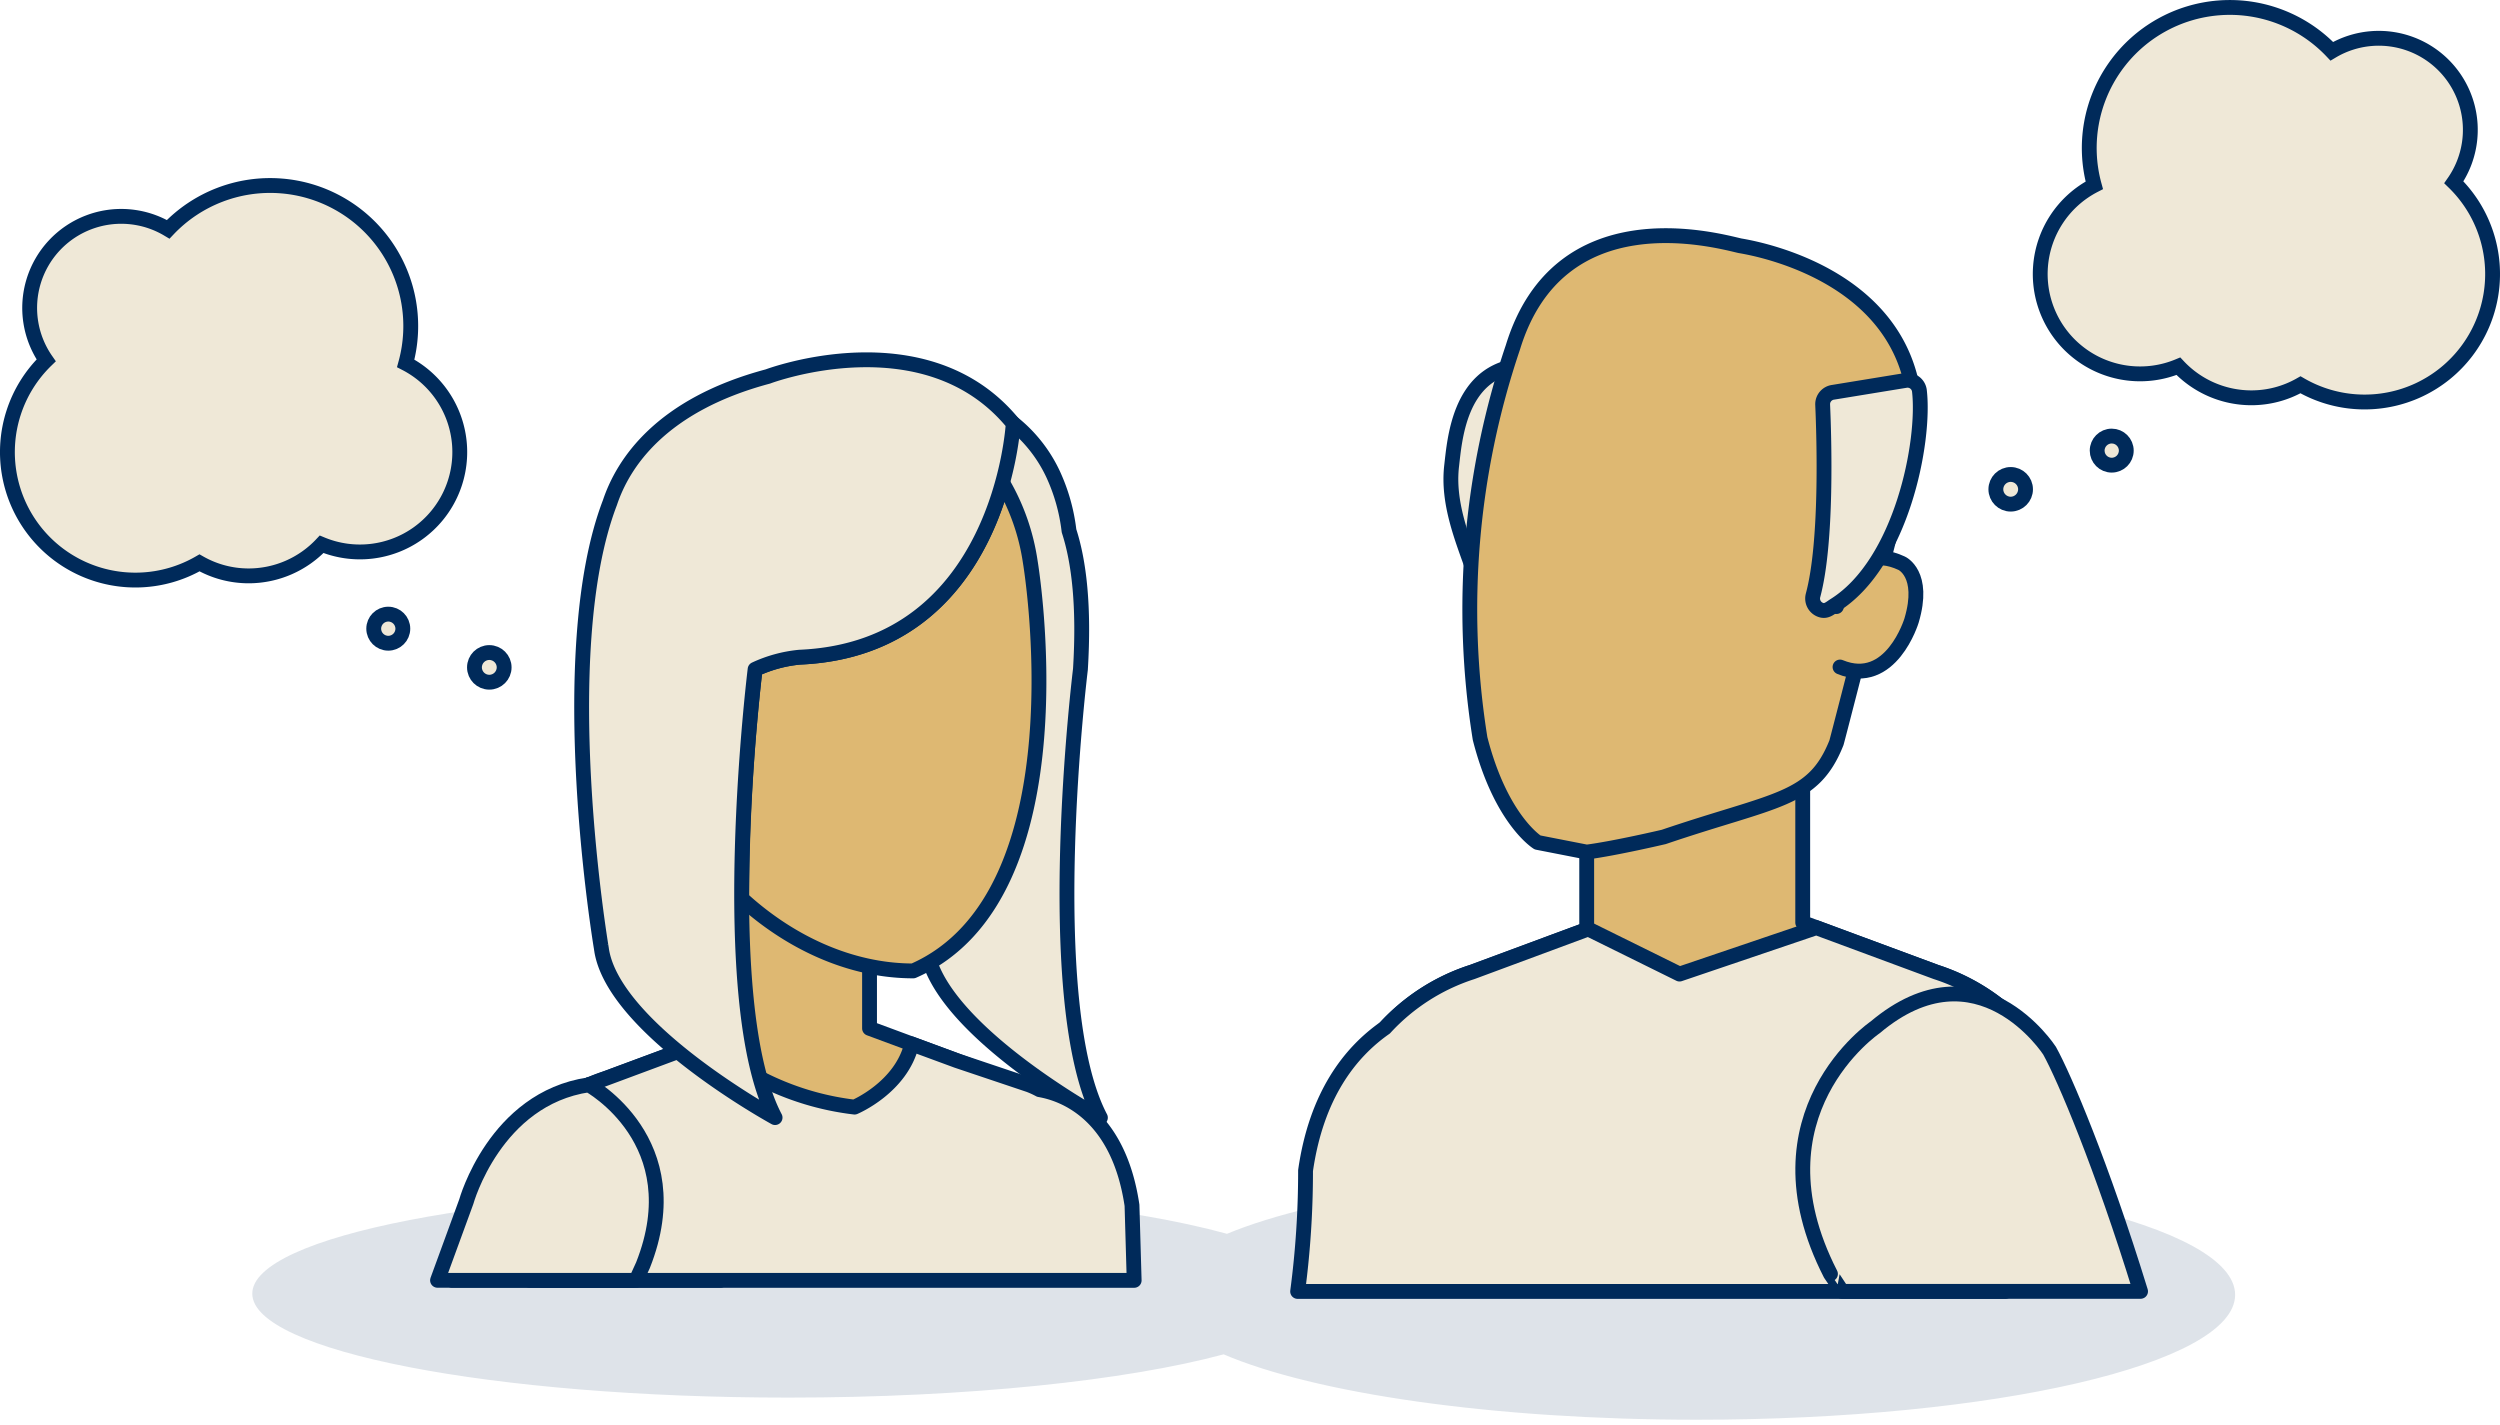
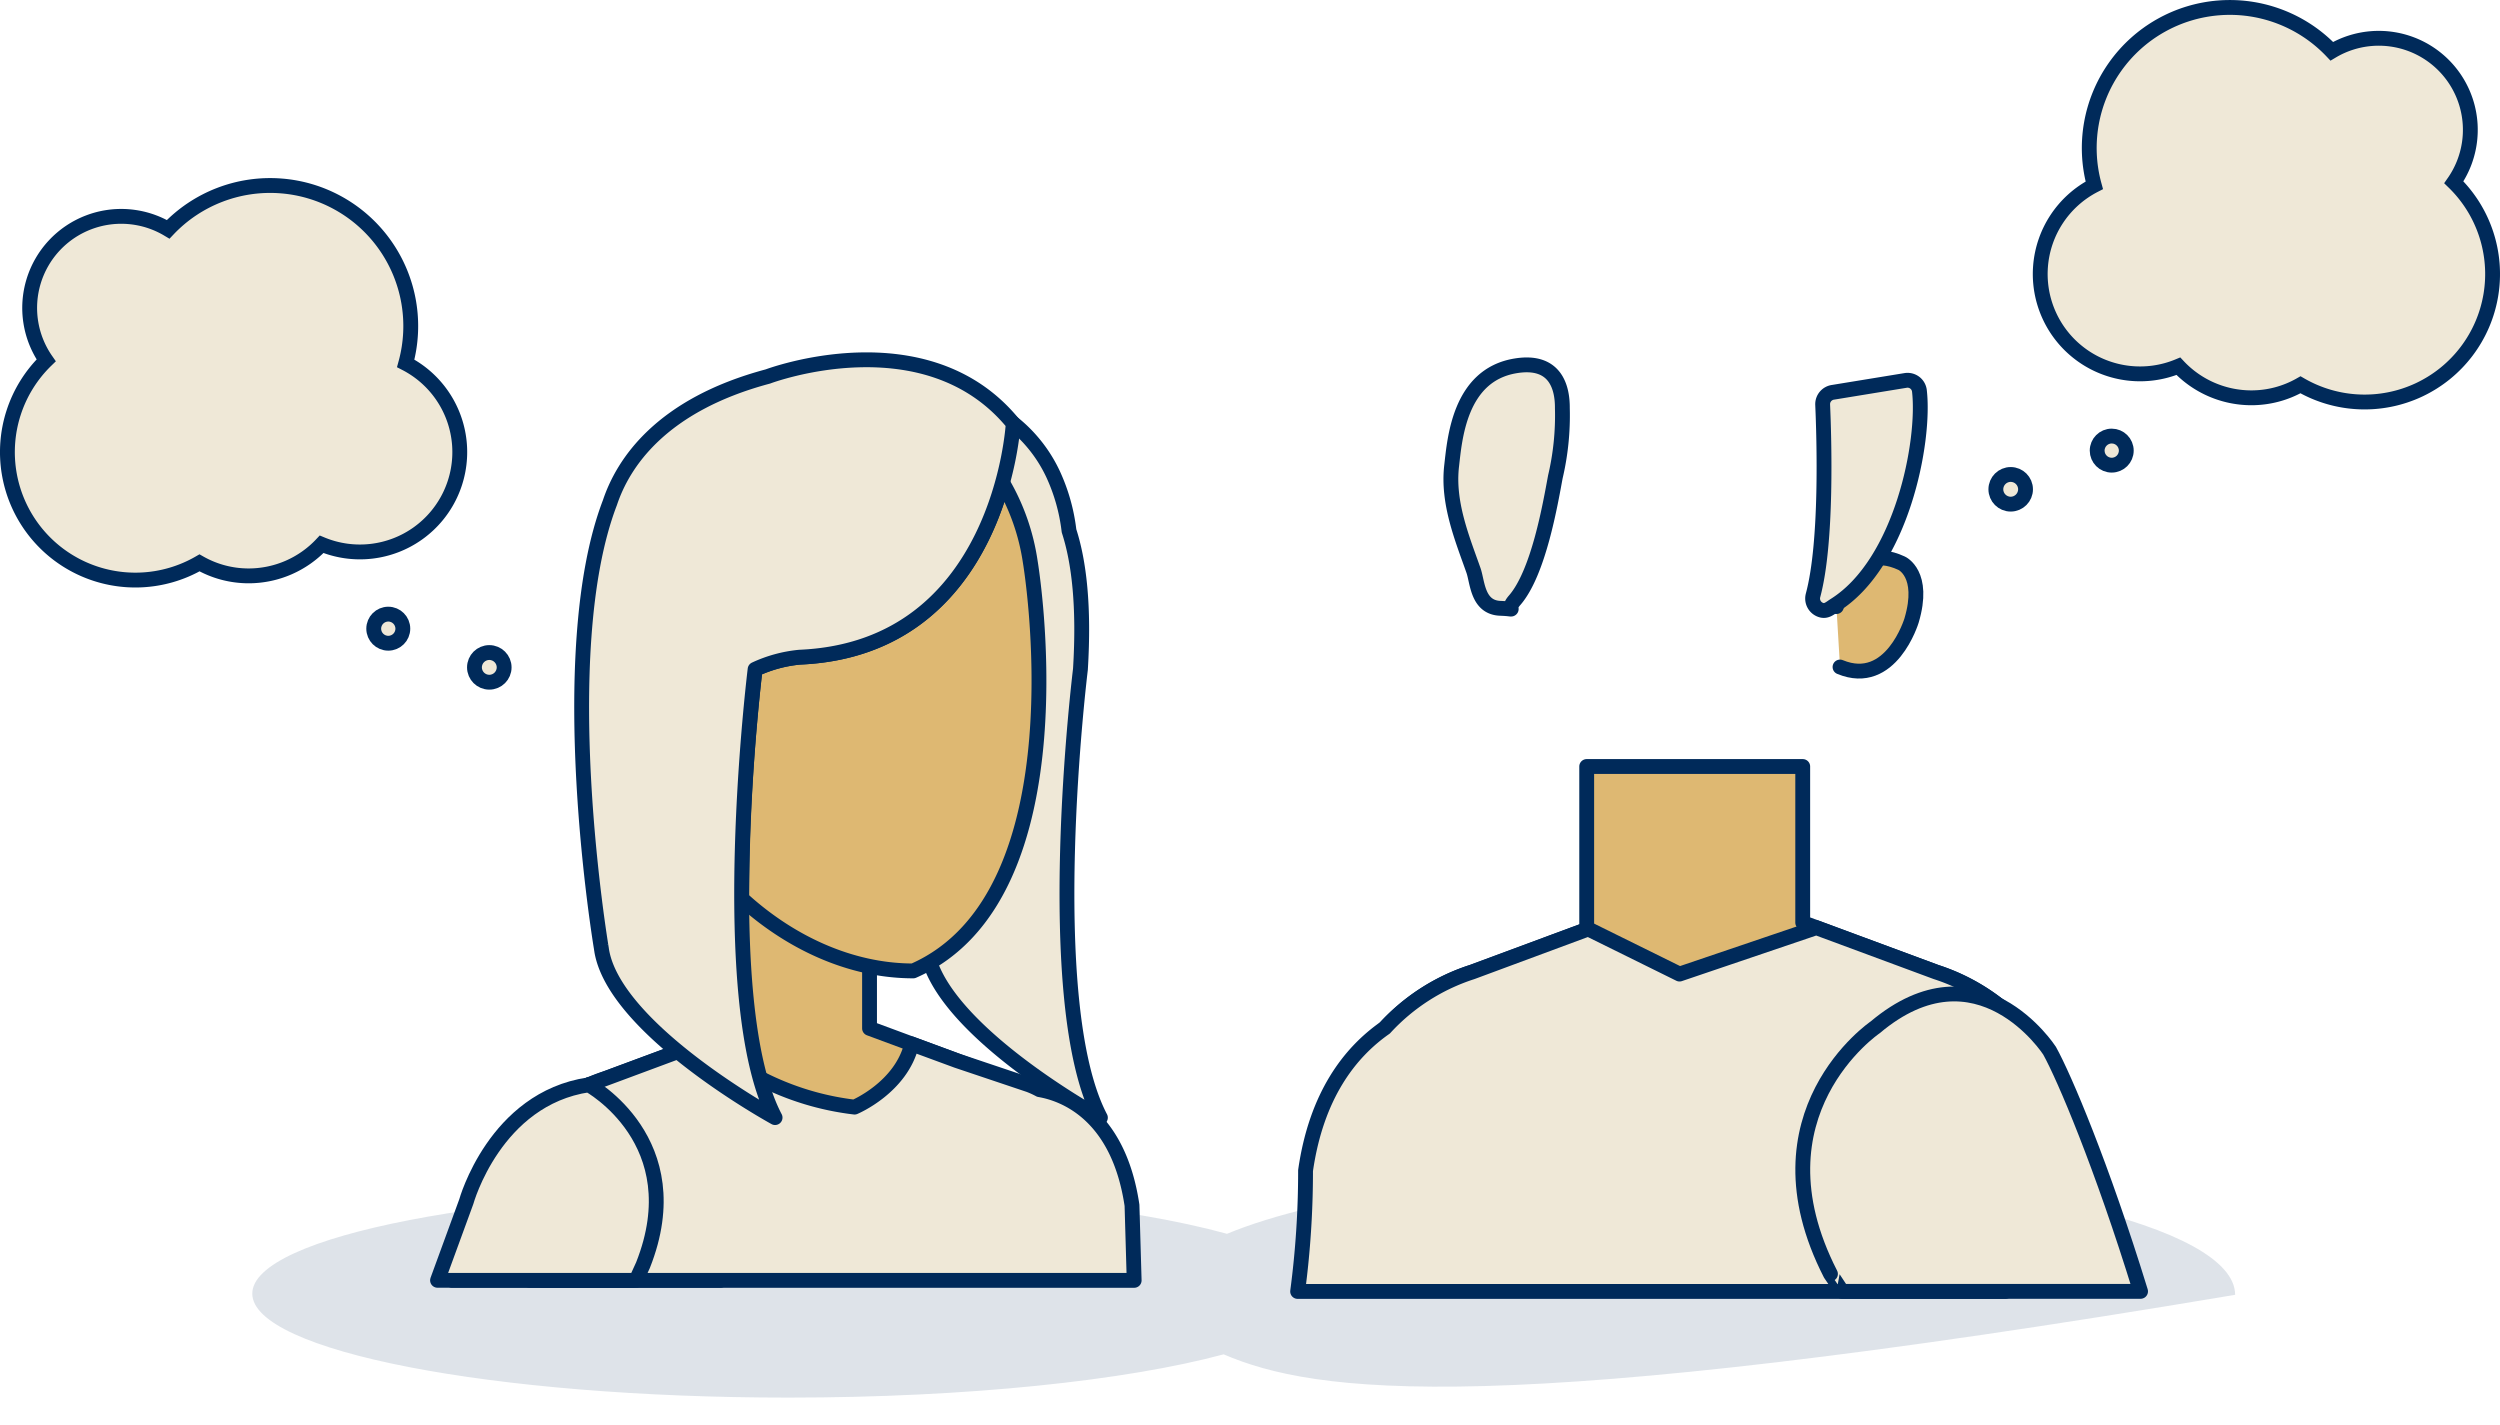
<svg xmlns="http://www.w3.org/2000/svg" width="252.711" height="144.014" viewBox="0 0 252.711 144.014">
  <g id="Group_4828" data-name="Group 4828" transform="translate(-155.25 -236.039)">
-     <path id="Union_34" data-name="Union 34" d="M-9873.817,4492.65c-9.839,2.648-25.879,4.373-44,4.373-29.927,0-54.187-4.705-54.187-10.509S-9947.74,4476-9917.813,4476c18.328,0,34.528,1.764,44.336,4.466,9.31-3.859,27.091-6.465,47.5-6.465,30.047,0,54.407,5.651,54.407,12.631s-24.36,12.628-54.407,12.628C-9846.638,4499.26-9864.6,4496.587-9873.817,4492.65Z" transform="translate(10152.756 -4119.708)" fill="#002a5a" stroke="rgba(0,0,0,0)" stroke-miterlimit="10" stroke-width="1" opacity="0.13" />
+     <path id="Union_34" data-name="Union 34" d="M-9873.817,4492.65c-9.839,2.648-25.879,4.373-44,4.373-29.927,0-54.187-4.705-54.187-10.509S-9947.74,4476-9917.813,4476c18.328,0,34.528,1.764,44.336,4.466,9.31-3.859,27.091-6.465,47.5-6.465,30.047,0,54.407,5.651,54.407,12.631C-9846.638,4499.26-9864.6,4496.587-9873.817,4492.65Z" transform="translate(10152.756 -4119.708)" fill="#002a5a" stroke="rgba(0,0,0,0)" stroke-miterlimit="10" stroke-width="1" opacity="0.13" />
    <g id="Group_4710" data-name="Group 4710" transform="translate(13)">
      <g id="Group_4693" data-name="Group 4693" transform="translate(186.477 272.409)">
        <path id="Path_5435" data-name="Path 5435" d="M411.08,319.832c5.868-6.251,14.8-2.393,18.1,4.709a18.821,18.821,0,0,1,1.6,5.7c1.021,3.152,1.546,7.633,1.154,14.009,0,0-4.14,33.592,2.019,45.315,0,0-16.5-9.023-17.558-17.1,0,0-2.638-15.632-1.851-30.074a9.217,9.217,0,0,1-6.483-4.418C405.038,332.381,406.857,324.331,411.08,319.832Z" transform="translate(-366.947 -312.958)" fill="#efe8d7" stroke="#002a5a" stroke-linecap="round" stroke-linejoin="round" stroke-width="1.5" />
        <path id="Path_5436" data-name="Path 5436" d="M439.531,399.022c-2.286-5.344-3.341-13.357,5.946-19.762l16.824,3.485s.169,9.477-3.5,16.277Z" transform="translate(-430.198 -305.971)" fill="#efe8d7" stroke="#002a5a" stroke-linecap="round" stroke-linejoin="round" stroke-width="1.5" />
        <path id="Path_5437" data-name="Path 5437" d="M416.212,380.468l13.645-5.059v-12.8h13.03v12.8l13.655,5.059a17.676,17.676,0,0,1,9.322,7.13H406.885A17.681,17.681,0,0,1,416.212,380.468Z" transform="translate(-399.217 -307.83)" fill="#deb872" stroke="#002a5a" stroke-linecap="round" stroke-linejoin="round" stroke-width="1.5" />
        <g id="Group_2695" data-name="Group 2695" transform="translate(1.483 74.53)">
          <path id="Path_5438" data-name="Path 5438" d="M447.616,398.9c5.434-26.184,16.363-16.935,16.363-16.935,5.158,4.711,3.618,12.165,1.835,16.935Z" transform="translate(-447.616 -380.377)" fill="#efe8d7" stroke="#002a5a" stroke-linecap="round" stroke-linejoin="round" stroke-width="1.5" />
        </g>
        <path id="Path_5439" data-name="Path 5439" d="M413.505,343.375a13.671,13.671,0,0,1,4.506-1.227c13.558-.585,18.626-10.845,20.5-17.648a22.208,22.208,0,0,1,2.806,8S447,366.213,429.486,373.86c-6.459,0-12.62-2.989-17.338-7.318A210.774,210.774,0,0,1,413.505,343.375Z" transform="translate(-381.401 -312.086)" fill="#deb872" stroke="#002a5a" stroke-linecap="round" stroke-linejoin="round" stroke-width="1.5" />
        <path id="Path_5440" data-name="Path 5440" d="M409.474,379.7l9.146-3.4v0l2.67-.989a28.09,28.09,0,0,0,15.056,6.643s4.739-1.984,5.781-6.381l2.67.983h0l1.9.7,7.286,2.449a8.6,8.6,0,0,1,1.071.489c2.328.4,7.956,2.329,9.342,11.687l.219,7.586H404.807C400.116,384.032,409.474,379.7,409.474,379.7Z" transform="translate(-394.196 -306.413)" fill="#efe8d7" stroke="#002a5a" stroke-linecap="round" stroke-linejoin="round" stroke-width="1.5" />
        <path id="Path_5441" data-name="Path 5441" d="M417.346,327.768c1.326-3.972,5.123-9.848,15.965-12.749,0,0,15.984-6.045,24.8,4.757,0,0-1.211,22.739-21.585,23.618a13.671,13.671,0,0,0-4.506,1.227c-.007.053-4.132,33.6,2.019,45.313,0,0-16.5-9.023-17.559-17.1C416.482,372.838,411.466,343.1,417.346,327.768Z" transform="translate(-399.918 -313.333)" fill="#efe8d7" stroke="#002a5a" stroke-linecap="round" stroke-linejoin="round" stroke-width="1.5" />
        <path id="Path_5442" data-name="Path 5442" d="M467.018,399.022H446.949l2.908-7.953s2.88-10.409,12.371-11.809c0,0,10.46,5.688,5.491,18.227Z" transform="translate(-446.949 -305.971)" fill="#efe8d7" stroke="#002a5a" stroke-linecap="round" stroke-linejoin="round" stroke-width="1.5" />
      </g>
      <g id="Group_4691" data-name="Group 4691" transform="translate(273.427 259.859)">
        <path id="Path_5426" data-name="Path 5426" d="M230.545,117.714l-13.488-5V96.939H195.221v16.476l-11.594,4.3a20.564,20.564,0,0,0-10.849,8.293h68.609A20.547,20.547,0,0,0,230.545,117.714Z" transform="translate(-166.007 -43.277)" fill="#deb872" stroke="#002a5a" stroke-linecap="round" stroke-linejoin="round" stroke-width="1.5" />
        <path id="Path_5427" data-name="Path 5427" d="M245.764,131.4a20.42,20.42,0,0,0-13.955-16.723l-12.116-4.488-13.824,4.69-9.23-4.558-11.749,4.357a20.47,20.47,0,0,0-8.8,5.644c-3.55,2.484-6.935,6.821-8.025,14.421a92.529,92.529,0,0,1-.8,12.218h71.538l-.048-1.638Z" transform="translate(-167.271 -40.236)" fill="#efe8d7" stroke="#002a5a" stroke-linecap="round" stroke-linejoin="round" stroke-width="1.5" />
        <g id="Group_2693" data-name="Group 2693" transform="translate(51.05 76.657)">
          <path id="Path_5428" data-name="Path 5428" d="M212.762,145.7h30.176c-3.943-12.8-7.718-21.663-9.2-24.331,0,0-7.189-11.139-17.624-2.361,0,0-12.831,8.708-4.523,24.931C211.587,143.942,212.016,144.538,212.762,145.7Z" transform="translate(-208.787 -115.639)" fill="#efe8d7" stroke="#002a5a" stroke-linecap="round" stroke-linejoin="round" stroke-width="1.5" />
        </g>
        <path id="Path_5429" data-name="Path 5429" d="M190.423,75.25a27.1,27.1,0,0,0,.709-6.943c.017-2.044-.653-4.965-4.744-4.284-5.669.944-6.136,7.4-6.448,10.1-.432,3.725,1.051,7.3,2.207,10.576.417,1.187.393,3.75,2.724,3.832,2,.073.43.344,1.436-.813C188.737,84.928,189.921,77.948,190.423,75.25Z" transform="translate(-164.379 -50.859)" fill="#efe8d7" stroke="#002a5a" stroke-linecap="round" stroke-linejoin="round" stroke-width="1.5" />
-         <path id="Path_5430" data-name="Path 5430" d="M182.456,104.137c2.105,8.23,5.81,10.5,5.81,10.5l4.968.973c2.86-.368,7.79-1.53,7.79-1.53,11.35-3.857,15.116-3.625,17.457-9.526.075-.18,7.889-30.669,7.889-30.669,1.451-15.855-15.139-19.15-17.647-19.564-2.478-.569-18.279-4.962-22.944,10.253A82.67,82.67,0,0,0,182.456,104.137Z" transform="translate(-164.02 -53.299)" fill="#deb872" stroke="#002a5a" stroke-linecap="round" stroke-linejoin="round" stroke-width="1.5" />
        <path id="Path_5431" data-name="Path 5431" d="M211.557,84.711s1.216-6.865,6.588-4.385c0,0,2.42,1.05,1.006,5.8,0,0-2.063,6.837-7.23,4.694" transform="translate(-157.101 -47.216)" fill="#deb872" stroke="#002a5a" stroke-linecap="round" stroke-linejoin="round" stroke-width="1.5" />
        <path id="Path_5432" data-name="Path 5432" d="M210.616,67.659c.15,3.423.467,13.9-.97,19.261a1.221,1.221,0,0,0,.888,1.517h0c.505.122.869-.243,1.31-.519,6.751-4.24,9.16-16.537,8.547-21.7a1.207,1.207,0,0,0-1.375-1.016l-7.341,1.2A1.217,1.217,0,0,0,210.616,67.659Z" transform="translate(-157.55 -50.569)" fill="#efe8d7" stroke="#002a5a" stroke-linecap="round" stroke-linejoin="round" stroke-width="1.5" />
      </g>
      <g id="thought" transform="translate(343.999 236.789)">
        <g id="Group_4705" data-name="Group 4705" transform="translate(4.488)">
          <g id="Group_4704" data-name="Group 4704">
            <path id="Path_9119" data-name="Path 9119" d="M87.561,17.677A9.256,9.256,0,0,0,75.225,4.431,14.21,14.21,0,0,0,51.217,17.982a10.092,10.092,0,0,0,8.5,18.288,10.131,10.131,0,0,0,7.361,3.192,10.02,10.02,0,0,0,4.983-1.316,12.936,12.936,0,0,0,15.5-20.469Z" transform="translate(-45.754)" fill="#efe8d7" stroke="#002a5a" stroke-width="1.5" />
          </g>
        </g>
        <g id="Group_4707" data-name="Group 4707" transform="translate(0.001 46.884)">
          <g id="Group_4706" data-name="Group 4706" transform="translate(0 0)">
            <circle id="Ellipse_547" data-name="Ellipse 547" cx="1.5" cy="1.5" r="1.5" transform="translate(0 0.327)" fill="#efe8d7" stroke="#002a5a" stroke-width="1.5" />
          </g>
        </g>
        <g id="Group_4709" data-name="Group 4709" transform="translate(10.242 43.329)">
          <g id="Group_4708" data-name="Group 4708">
            <circle id="Ellipse_548" data-name="Ellipse 548" cx="1.471" cy="1.471" r="1.471" fill="#efe8d7" stroke="#002a5a" stroke-width="1.5" />
          </g>
        </g>
      </g>
      <g id="thought-2" data-name="thought" transform="translate(143 254.789)">
        <g id="Group_4705-2" data-name="Group 4705" transform="translate(0)">
          <g id="Group_4704-2" data-name="Group 4704">
            <path id="Path_9119-2" data-name="Path 9119" d="M49.671,17.677A9.256,9.256,0,0,1,62.006,4.431,14.21,14.21,0,0,1,86.015,17.982a10.092,10.092,0,0,1-8.5,18.288,10.131,10.131,0,0,1-7.361,3.192,10.02,10.02,0,0,1-4.983-1.316,12.936,12.936,0,0,1-15.5-20.469Z" transform="translate(-45.754)" fill="#efe8d7" stroke="#002a5a" stroke-width="1.5" />
          </g>
        </g>
        <g id="Group_4707-2" data-name="Group 4707" transform="translate(47.211 47.211)">
          <g id="Group_4706-2" data-name="Group 4706" transform="translate(0 0)">
            <ellipse id="Ellipse_547-2" data-name="Ellipse 547" cx="1.5" cy="1.5" rx="1.5" ry="1.5" fill="#efe8d7" stroke="#002a5a" stroke-width="1.5" />
          </g>
        </g>
        <g id="Group_4709-2" data-name="Group 4709" transform="translate(37.028 43.329)">
          <g id="Group_4708-2" data-name="Group 4708">
            <ellipse id="Ellipse_548-2" data-name="Ellipse 548" cx="1.471" cy="1.471" rx="1.471" ry="1.471" fill="#efe8d7" stroke="#002a5a" stroke-width="1.5" />
          </g>
        </g>
      </g>
    </g>
  </g>
</svg>